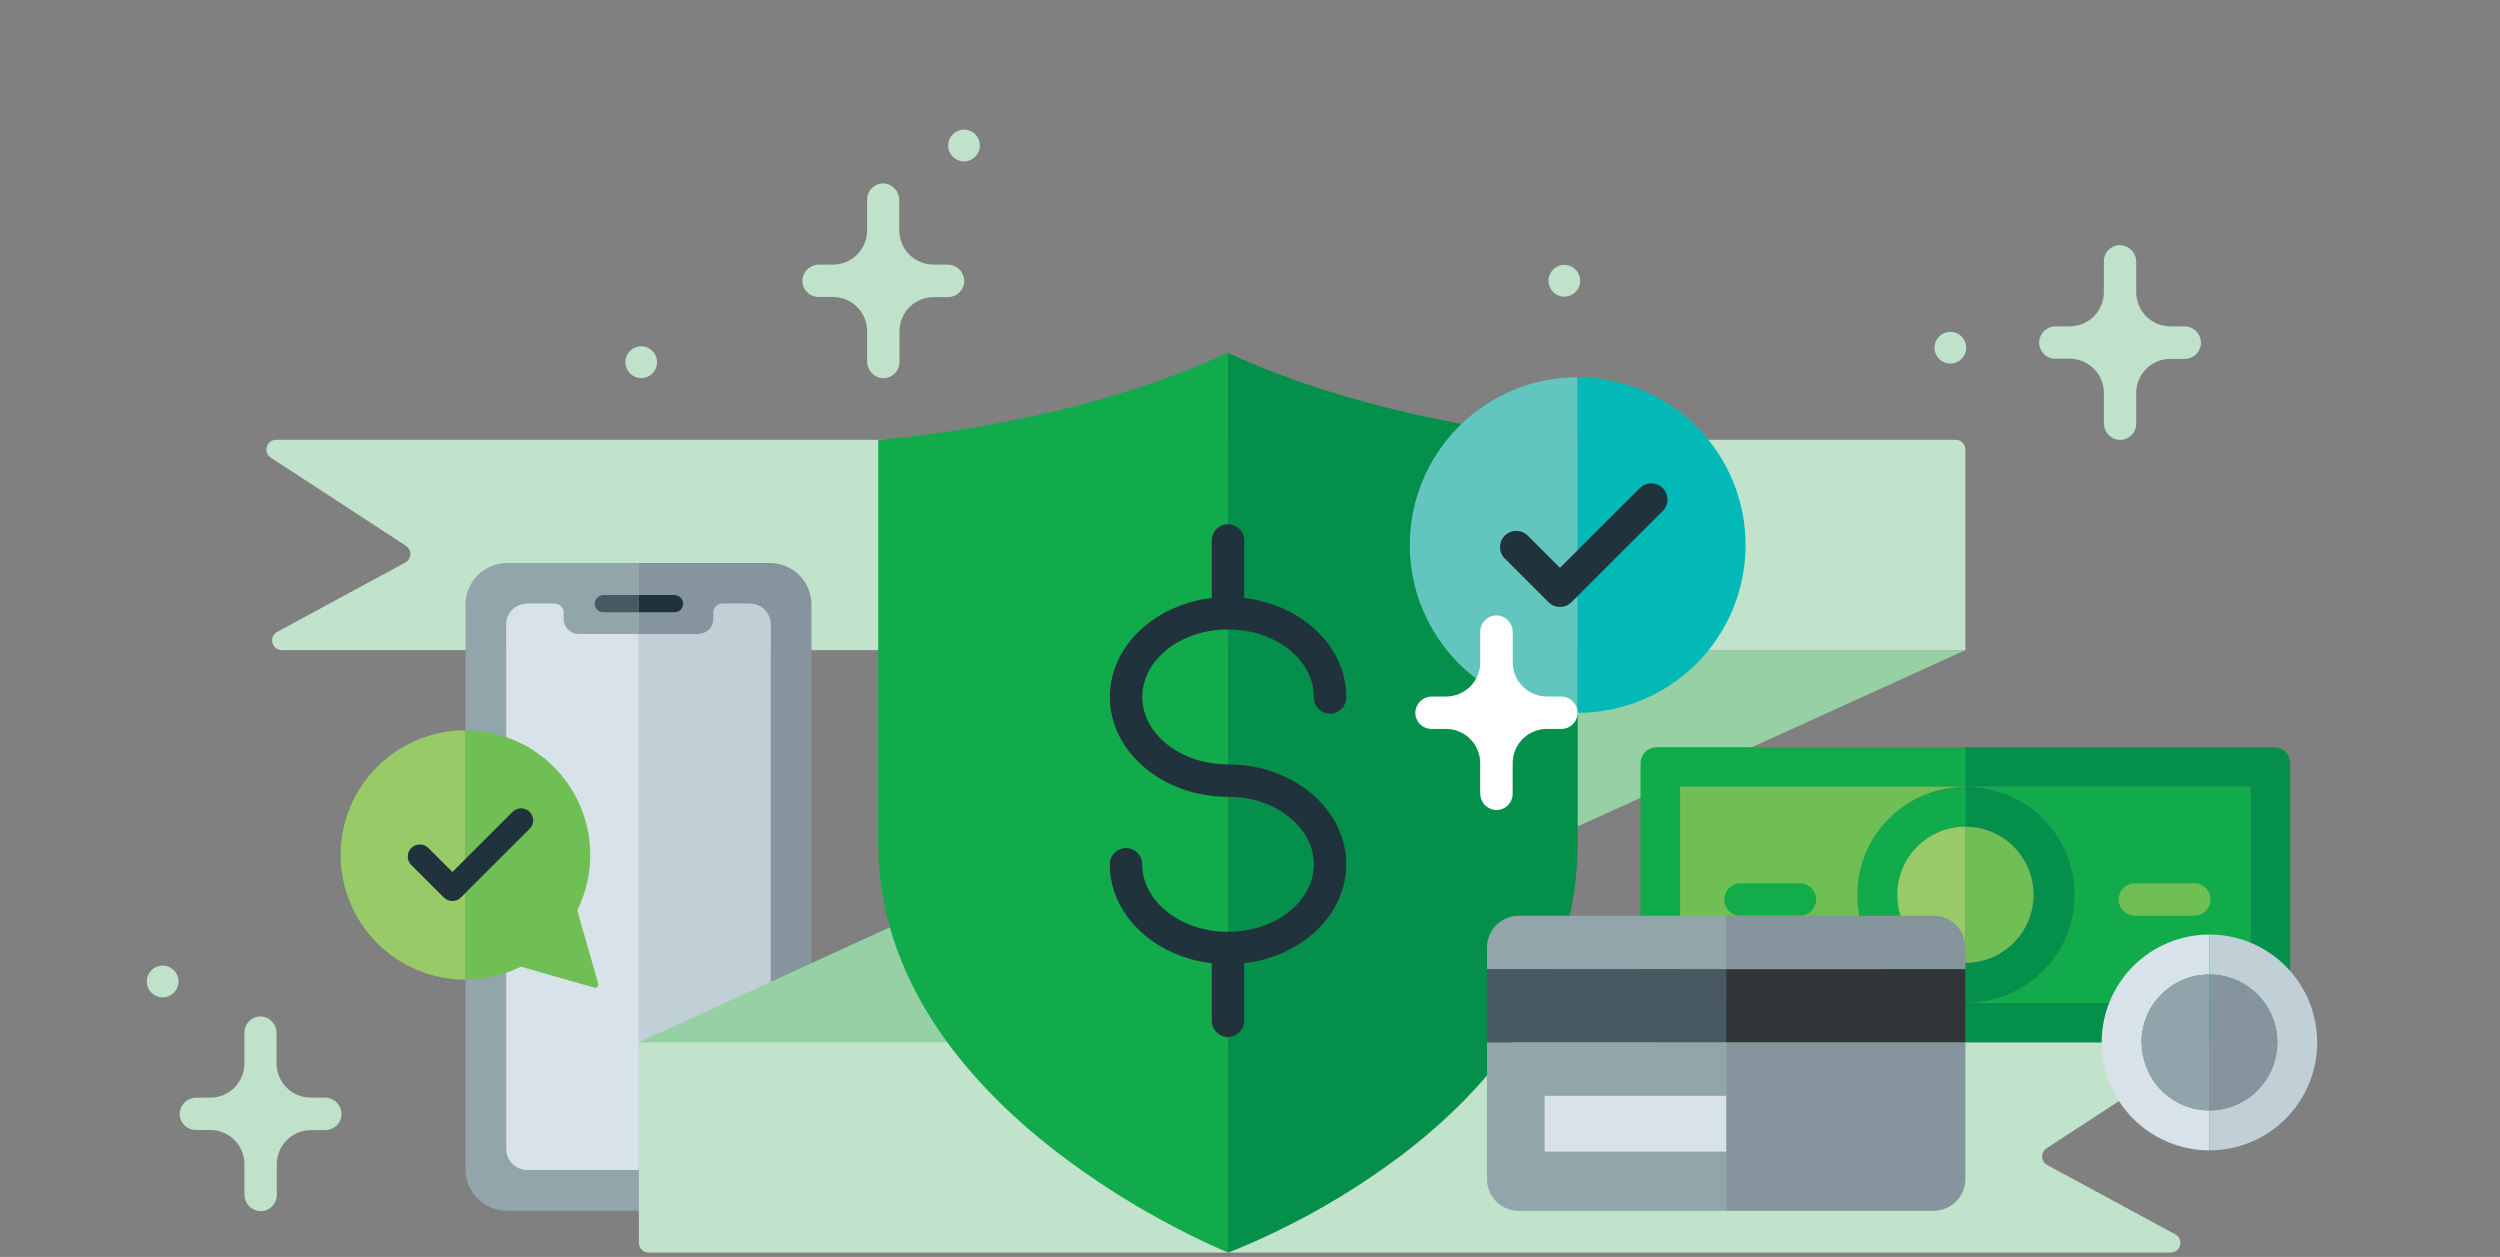
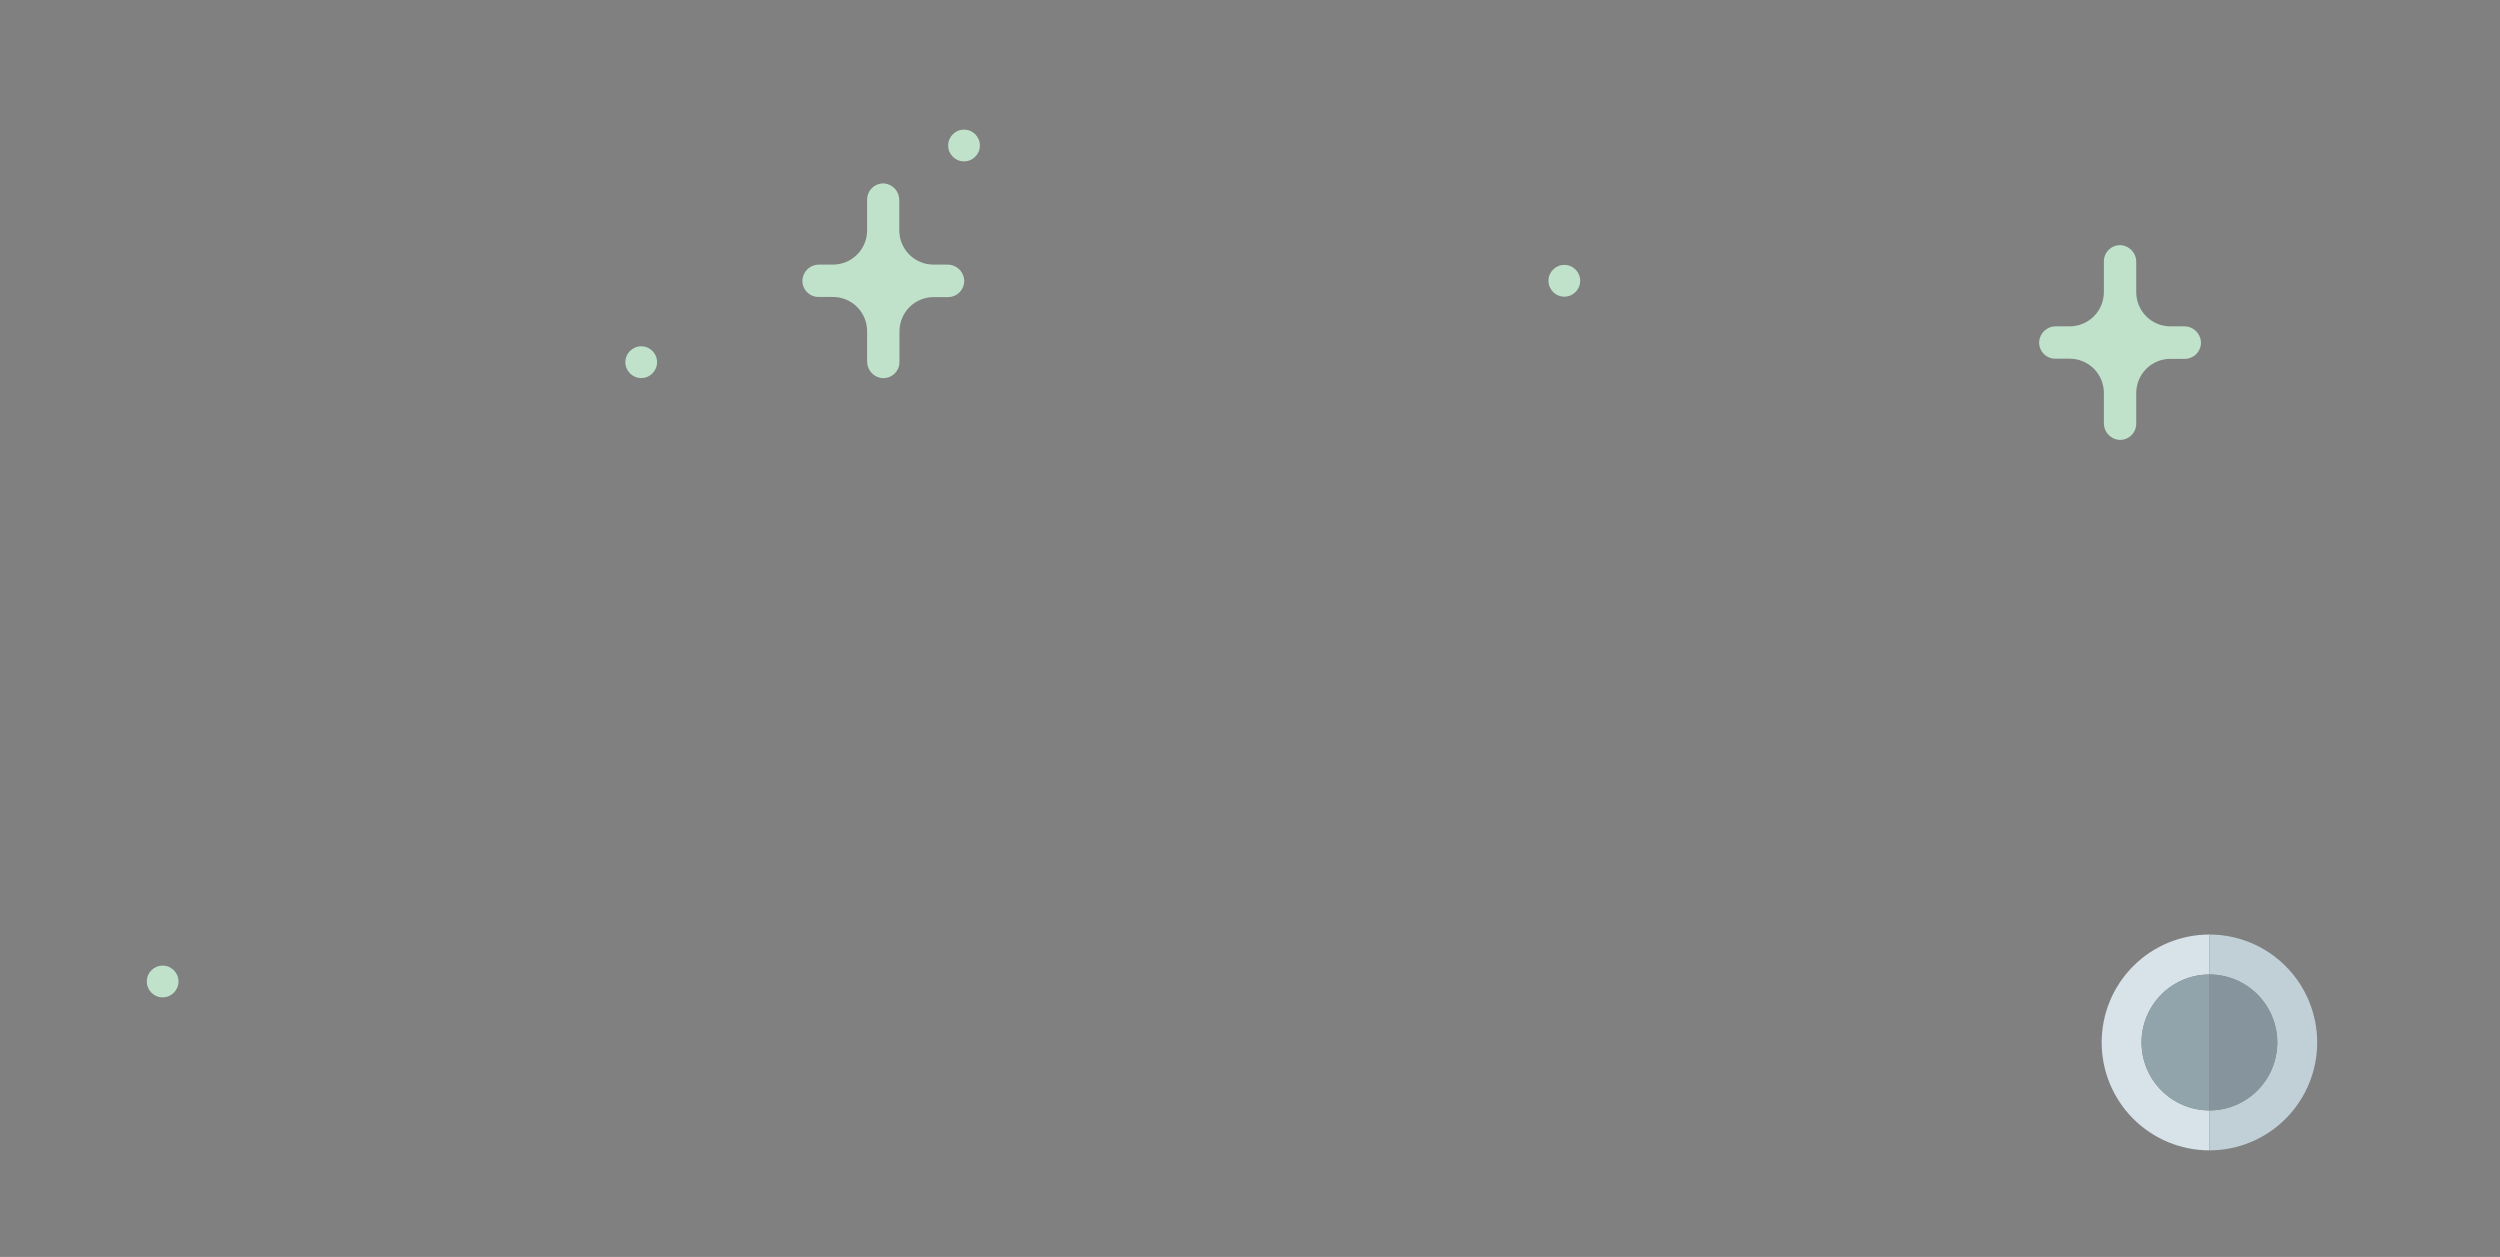
<svg xmlns="http://www.w3.org/2000/svg" width="360" height="181" viewBox="0 0 360 181" fill="none">
  <rect x="0" y="0" width="360" height="181" fill="#808080" stroke="none" />
  <g clip-path="url(#clip0)">
    <path d="M136.39 38.102H134.41C133.764 38.102 133.125 37.975 132.529 37.727C131.932 37.48 131.39 37.117 130.934 36.659C130.478 36.202 130.116 35.659 129.869 35.061C129.623 34.464 129.496 33.823 129.497 33.177V28.842C129.507 28.25 129.298 27.676 128.91 27.229C128.523 26.781 127.984 26.494 127.398 26.42C127.074 26.392 126.749 26.432 126.442 26.537C126.135 26.642 125.854 26.811 125.615 27.031C125.377 27.251 125.187 27.519 125.058 27.817C124.929 28.114 124.863 28.436 124.865 28.761V33.177C124.865 34.483 124.347 35.736 123.425 36.66C122.502 37.583 121.251 38.102 119.947 38.102H117.972C117.38 38.091 116.806 38.3 116.359 38.688C115.912 39.076 115.625 39.617 115.553 40.205C115.521 40.528 115.558 40.855 115.66 41.164C115.762 41.472 115.927 41.756 116.145 41.997C116.363 42.238 116.629 42.431 116.926 42.562C117.223 42.694 117.544 42.762 117.869 42.762H119.947C121.251 42.762 122.502 43.281 123.425 44.205C124.347 45.128 124.865 46.381 124.865 47.687V52.022C124.854 52.614 125.063 53.19 125.45 53.637C125.838 54.084 126.378 54.372 126.965 54.444C127.288 54.477 127.615 54.441 127.924 54.339C128.233 54.237 128.517 54.072 128.758 53.853C129 53.635 129.192 53.368 129.324 53.071C129.456 52.773 129.524 52.451 129.524 52.125V47.709C129.523 47.062 129.65 46.422 129.896 45.825C130.143 45.227 130.505 44.684 130.961 44.227C131.417 43.769 131.959 43.406 132.556 43.159C133.152 42.911 133.791 42.784 134.437 42.784H136.52C136.845 42.783 137.165 42.714 137.462 42.582C137.758 42.45 138.024 42.258 138.242 42.017C138.46 41.776 138.626 41.493 138.728 41.184C138.83 40.876 138.867 40.55 138.836 40.226C138.769 39.63 138.48 39.08 138.027 38.687C137.574 38.294 136.99 38.085 136.39 38.102Z" fill="#C0E2CA" />
-     <path d="M46.721 158.056H44.741C44.095 158.056 43.456 157.928 42.86 157.681C42.263 157.433 41.721 157.07 41.265 156.613C40.809 156.155 40.447 155.612 40.2 155.015C39.954 154.417 39.827 153.777 39.828 153.13V148.796C39.838 148.204 39.629 147.629 39.242 147.182C38.854 146.735 38.315 146.447 37.729 146.374C37.405 146.346 37.08 146.386 36.773 146.491C36.466 146.596 36.185 146.764 35.947 146.984C35.708 147.205 35.518 147.472 35.389 147.77C35.26 148.068 35.194 148.39 35.196 148.714V153.13C35.196 154.437 34.678 155.69 33.756 156.613C32.833 157.537 31.582 158.056 30.278 158.056H28.303C27.711 158.045 27.137 158.253 26.69 158.642C26.244 159.03 25.956 159.57 25.884 160.158C25.852 160.482 25.889 160.809 25.991 161.117C26.093 161.426 26.258 161.71 26.476 161.951C26.694 162.192 26.96 162.384 27.257 162.516C27.554 162.648 27.875 162.716 28.2 162.716H30.278C31.582 162.716 32.833 163.235 33.756 164.158C34.678 165.082 35.196 166.335 35.196 167.641V171.976C35.185 172.568 35.394 173.143 35.781 173.591C36.169 174.038 36.709 174.326 37.296 174.398C37.619 174.43 37.946 174.395 38.255 174.293C38.564 174.191 38.848 174.026 39.089 173.807C39.331 173.589 39.523 173.322 39.655 173.024C39.787 172.726 39.855 172.404 39.855 172.079V167.663C39.854 167.016 39.981 166.376 40.227 165.778C40.474 165.181 40.836 164.638 41.292 164.18C41.748 163.723 42.29 163.36 42.887 163.112C43.483 162.865 44.123 162.737 44.768 162.737H46.851C47.176 162.737 47.496 162.668 47.793 162.536C48.09 162.404 48.355 162.211 48.573 161.971C48.791 161.73 48.957 161.446 49.059 161.138C49.161 160.83 49.198 160.503 49.167 160.18C49.1 159.583 48.811 159.034 48.358 158.64C47.905 158.247 47.321 158.038 46.721 158.056Z" fill="#C0E2CA" />
    <path d="M314.51 46.992H312.53C311.884 46.992 311.245 46.865 310.648 46.617C310.052 46.37 309.51 46.007 309.054 45.55C308.598 45.092 308.236 44.549 307.989 43.952C307.743 43.354 307.616 42.714 307.617 42.067V37.732C307.626 37.14 307.417 36.564 307.028 36.117C306.64 35.67 306.099 35.383 305.512 35.31C305.187 35.279 304.859 35.317 304.55 35.42C304.24 35.524 303.956 35.692 303.715 35.912C303.475 36.133 303.283 36.402 303.153 36.701C303.022 37.001 302.956 37.324 302.958 37.651V42.067C302.958 43.373 302.44 44.626 301.517 45.55C300.595 46.474 299.344 46.992 298.04 46.992H296.059C295.469 46.983 294.895 47.192 294.45 47.58C294.004 47.968 293.718 48.508 293.646 49.095C293.614 49.419 293.65 49.745 293.752 50.054C293.854 50.363 294.02 50.647 294.238 50.888C294.456 51.128 294.722 51.321 295.019 51.453C295.316 51.584 295.637 51.652 295.962 51.652H298.04C299.344 51.652 300.595 52.171 301.517 53.095C302.44 54.019 302.958 55.271 302.958 56.578V60.912C302.947 61.505 303.155 62.08 303.543 62.527C303.931 62.975 304.47 63.262 305.057 63.334C305.381 63.367 305.708 63.331 306.017 63.23C306.326 63.128 306.61 62.962 306.851 62.744C307.092 62.525 307.285 62.259 307.417 61.961C307.549 61.663 307.617 61.341 307.617 61.015V56.599C307.616 55.953 307.743 55.312 307.989 54.715C308.236 54.117 308.598 53.574 309.054 53.117C309.51 52.66 310.052 52.297 310.648 52.049C311.245 51.801 311.884 51.674 312.53 51.674H314.608C314.933 51.674 315.254 51.606 315.551 51.474C315.848 51.343 316.115 51.15 316.333 50.909C316.552 50.669 316.718 50.385 316.82 50.076C316.923 49.767 316.96 49.44 316.929 49.117C316.86 48.525 316.575 47.98 316.128 47.588C315.681 47.195 315.105 46.983 314.51 46.992Z" fill="#C0E2CA" />
    <path d="M138.82 23.239C140.081 23.239 141.103 22.216 141.103 20.953C141.103 19.69 140.081 18.666 138.82 18.666C137.558 18.666 136.536 19.69 136.536 20.953C136.536 22.216 137.558 23.239 138.82 23.239Z" fill="#C0E2CA" />
    <path d="M23.421 143.62C24.682 143.62 25.704 142.596 25.704 141.333C25.704 140.071 24.682 139.047 23.421 139.047C22.16 139.047 21.138 140.071 21.138 141.333C21.138 142.596 22.16 143.62 23.421 143.62Z" fill="#C0E2CA" />
    <path d="M92.335 54.439C93.596 54.439 94.618 53.415 94.618 52.152C94.618 50.889 93.596 49.866 92.335 49.866C91.074 49.866 90.052 50.889 90.052 52.152C90.052 53.415 91.074 54.439 92.335 54.439Z" fill="#C0E2CA" />
    <path d="M225.264 42.719C226.525 42.719 227.547 41.695 227.547 40.432C227.547 39.169 226.525 38.145 225.264 38.145C224.003 38.145 222.98 39.169 222.98 40.432C222.98 41.695 224.003 42.719 225.264 42.719Z" fill="#C0E2CA" />
-     <path d="M280.852 52.357C282.113 52.357 283.135 51.333 283.135 50.07C283.135 48.807 282.113 47.784 280.852 47.784C279.591 47.784 278.568 48.807 278.568 50.07C278.568 51.333 279.591 52.357 280.852 52.357Z" fill="#C0E2CA" />
    <g clip-path="url(#clip1)">
      <path d="M281.611 63.329H39.762C39.46 63.328 39.166 63.425 38.923 63.606C38.681 63.786 38.503 64.039 38.417 64.329C38.331 64.618 38.34 64.927 38.444 65.21C38.548 65.493 38.741 65.736 38.994 65.9L58.457 78.598C58.66 78.731 58.826 78.914 58.937 79.13C59.048 79.346 59.101 79.587 59.091 79.829C59.081 80.072 59.008 80.307 58.879 80.513C58.751 80.719 58.571 80.888 58.357 81.004L39.916 90.988C39.642 91.137 39.426 91.373 39.301 91.658C39.177 91.943 39.151 92.261 39.227 92.563C39.303 92.865 39.478 93.132 39.724 93.324C39.969 93.515 40.272 93.62 40.583 93.621H283.012V64.736C283.013 64.551 282.977 64.369 282.907 64.198C282.837 64.028 282.734 63.873 282.604 63.742C282.473 63.612 282.319 63.508 282.149 63.437C281.978 63.366 281.796 63.329 281.611 63.329Z" fill="#C1E2CB" />
      <path d="M85.997 86.051C85.823 86.225 85.705 86.447 85.657 86.689C85.609 86.931 85.635 87.181 85.729 87.408C85.824 87.636 85.984 87.83 86.189 87.966C86.394 88.103 86.635 88.176 86.882 88.175H92.003V91.296H83.328C83.041 91.296 82.756 91.24 82.491 91.13C82.226 91.02 81.985 90.859 81.782 90.656C81.579 90.453 81.418 90.212 81.308 89.947C81.198 89.682 81.142 89.397 81.142 89.111V88.197C81.143 88.031 81.11 87.866 81.046 87.712C80.983 87.558 80.889 87.418 80.772 87.3C80.654 87.182 80.514 87.088 80.36 87.024C80.206 86.96 80.04 86.927 79.874 86.927H75.897C75.2 86.926 74.525 87.169 73.99 87.614C73.647 87.894 73.371 88.247 73.182 88.647C72.993 89.047 72.896 89.484 72.897 89.926V165.498C72.898 166.292 73.214 167.054 73.776 167.616C74.339 168.177 75.101 168.493 75.897 168.494H92.003V174.354H73.029C71.439 174.354 69.915 173.724 68.791 172.601C67.667 171.478 67.035 169.955 67.035 168.367V87.062C67.035 86.275 67.19 85.496 67.491 84.77C67.792 84.043 68.233 83.383 68.79 82.826C69.347 82.27 70.007 81.829 70.735 81.528C71.462 81.227 72.242 81.072 73.029 81.072H92.003V85.68H86.882C86.717 85.679 86.554 85.711 86.402 85.775C86.25 85.839 86.112 85.933 85.997 86.051Z" fill="#92A5AB" />
      <path d="M98.374 86.927C98.374 87.092 98.341 87.254 98.278 87.406C98.215 87.557 98.122 87.695 98.006 87.811C97.889 87.927 97.751 88.019 97.599 88.081C97.447 88.144 97.284 88.176 97.12 88.175H86.882C86.636 88.176 86.395 88.103 86.189 87.966C85.984 87.83 85.824 87.636 85.73 87.408C85.635 87.181 85.61 86.931 85.657 86.689C85.705 86.447 85.823 86.225 85.997 86.051C86.112 85.933 86.25 85.839 86.402 85.775C86.554 85.711 86.717 85.679 86.882 85.68H97.12C97.451 85.68 97.769 85.812 98.004 86.046C98.239 86.279 98.372 86.596 98.374 86.927Z" fill="#92A5AB" />
      <path d="M110.988 89.926V165.498C110.987 166.292 110.671 167.054 110.109 167.616C109.546 168.177 108.784 168.493 107.988 168.494H75.897C75.102 168.493 74.339 168.177 73.777 167.616C73.214 167.054 72.898 166.292 72.897 165.498V89.926C72.896 89.484 72.993 89.047 73.182 88.647C73.371 88.247 73.647 87.894 73.99 87.614C74.526 87.169 75.201 86.926 75.897 86.927H79.874C80.041 86.927 80.206 86.96 80.36 87.024C80.514 87.088 80.654 87.182 80.772 87.3C80.89 87.418 80.983 87.558 81.047 87.712C81.111 87.866 81.143 88.031 81.143 88.197V89.111C81.142 89.397 81.199 89.682 81.308 89.947C81.418 90.212 81.579 90.453 81.782 90.656C81.985 90.859 82.226 91.02 82.491 91.13C82.757 91.24 83.041 91.296 83.328 91.296H100.555C100.843 91.298 101.129 91.243 101.396 91.134C101.663 91.025 101.906 90.864 102.11 90.661C102.315 90.458 102.477 90.216 102.588 89.95C102.698 89.684 102.755 89.399 102.755 89.111V88.197C102.754 88.031 102.787 87.866 102.851 87.712C102.914 87.558 103.008 87.418 103.125 87.3C103.243 87.182 103.383 87.088 103.537 87.024C103.691 86.96 103.857 86.927 104.023 86.927H108.001C108.697 86.927 109.371 87.169 109.907 87.614C110.28 87.922 110.574 88.314 110.765 88.759C110.88 89.034 110.954 89.325 110.985 89.621C110.991 89.722 110.992 89.824 110.988 89.926Z" fill="#92A5AB" />
      <path d="M116.849 87.062V168.362C116.849 169.148 116.694 169.927 116.393 170.654C116.092 171.38 115.65 172.041 115.093 172.597C114.536 173.153 113.875 173.594 113.148 173.894C112.42 174.195 111.64 174.35 110.853 174.349H92.003V168.489H107.988C108.783 168.488 109.546 168.172 110.108 167.611C110.671 167.049 110.987 166.287 110.987 165.493V89.926C110.988 89.824 110.983 89.722 110.973 89.621C110.941 89.325 110.867 89.034 110.753 88.759C110.562 88.315 110.268 87.922 109.895 87.614C109.359 87.169 108.684 86.927 107.988 86.927H104.011C103.844 86.927 103.679 86.96 103.525 87.024C103.371 87.088 103.231 87.182 103.113 87.3C102.995 87.418 102.902 87.558 102.838 87.712C102.774 87.866 102.742 88.031 102.742 88.197V89.111C102.742 89.399 102.686 89.684 102.575 89.95C102.465 90.216 102.302 90.458 102.098 90.661C101.893 90.864 101.65 91.025 101.383 91.134C101.116 91.243 100.831 91.298 100.542 91.296H91.986V88.175H97.103C97.434 88.175 97.752 88.044 97.986 87.81C98.22 87.576 98.352 87.258 98.352 86.927C98.352 86.597 98.22 86.279 97.986 86.045C97.752 85.811 97.434 85.68 97.103 85.68H92.003V81.072H110.853C111.64 81.072 112.42 81.227 113.148 81.528C113.875 81.829 114.536 82.27 115.093 82.826C115.65 83.382 116.092 84.043 116.393 84.77C116.694 85.496 116.849 86.275 116.849 87.062Z" fill="#86959D" />
-       <path d="M83.328 91.299C82.747 91.295 82.191 91.061 81.782 90.65C81.373 90.238 81.143 89.681 81.143 89.101V88.188C81.143 87.851 81.009 87.528 80.77 87.29C80.532 87.052 80.209 86.918 79.872 86.918H75.897C75.308 86.918 74.731 87.091 74.24 87.416C73.749 87.742 73.364 88.204 73.135 88.747C73.017 89.02 72.943 89.31 72.915 89.606C72.903 89.707 72.897 89.809 72.897 89.912V165.488C72.897 165.881 72.975 166.271 73.126 166.634C73.277 166.997 73.498 167.328 73.776 167.606C74.055 167.884 74.385 168.104 74.749 168.254C75.113 168.405 75.503 168.482 75.897 168.482H92.004V91.299H83.328Z" fill="#D7E3E9" />
      <path d="M102.742 88.2V89.113C102.742 89.693 102.512 90.25 102.103 90.662C101.694 91.074 101.138 91.307 100.557 91.311H92.001V168.494H107.986C108.379 168.494 108.769 168.417 109.133 168.267C109.497 168.116 109.828 167.896 110.106 167.618C110.385 167.34 110.606 167.01 110.757 166.646C110.907 166.283 110.985 165.893 110.985 165.5V89.924C110.985 89.822 110.98 89.72 110.968 89.618C110.939 89.322 110.865 89.032 110.748 88.759C110.518 88.217 110.134 87.754 109.643 87.429C109.151 87.103 108.575 86.93 107.986 86.93H104.013C103.676 86.93 103.353 87.064 103.114 87.302C102.876 87.54 102.742 87.863 102.742 88.2Z" fill="#C1D0D6" />
      <path d="M92.004 150.087V176.574C92.004 176.988 92.106 177.395 92.303 177.76C92.499 178.124 92.784 178.434 93.13 178.662C93.476 178.89 93.873 179.028 94.286 179.064C94.699 179.1 95.114 179.033 95.495 178.869L283.013 93.621H215.175L92.004 150.087Z" fill="#97D0A4" />
      <path d="M270.291 180.374H93.405C93.221 180.374 93.038 180.337 92.868 180.267C92.698 180.196 92.543 180.093 92.413 179.963C92.283 179.833 92.18 179.678 92.11 179.508C92.04 179.338 92.004 179.156 92.004 178.972V150.087H313.393C313.695 150.087 313.989 150.185 314.23 150.365C314.472 150.546 314.65 150.799 314.736 151.088C314.822 151.377 314.813 151.686 314.709 151.97C314.605 152.253 314.413 152.495 314.161 152.661L294.697 165.358C294.494 165.491 294.329 165.674 294.218 165.89C294.107 166.105 294.053 166.346 294.064 166.588C294.074 166.831 294.147 167.066 294.275 167.272C294.404 167.477 294.584 167.646 294.798 167.761L313.239 177.739C313.512 177.888 313.729 178.123 313.853 178.408C313.978 178.694 314.004 179.012 313.928 179.314C313.851 179.615 313.676 179.883 313.431 180.074C313.185 180.266 312.883 180.37 312.572 180.371H270.282" fill="#C1E2CB" />
      <path d="M224.186 63.051C221.071 62.716 216.676 62.152 211.535 61.231C201.54 59.444 188.633 56.292 176.823 50.81V180.361L176.853 180.374C177.209 180.237 177.689 180.049 178.275 179.807C179.674 179.233 181.68 178.361 184.096 177.184C190.327 174.158 196.251 170.539 201.787 166.377C214.667 156.59 227.187 141.824 227.187 121.392V63.341C226.398 63.273 225.386 63.178 224.186 63.051Z" fill="#048F4A" />
      <path d="M176.806 50.797C164.999 56.287 152.094 59.442 142.094 61.231C136.961 62.152 132.56 62.716 129.461 63.051C128.263 63.178 127.261 63.273 126.464 63.341V121.385C126.464 140.859 138.96 155.628 151.887 165.676C157.438 169.955 163.365 173.725 169.595 176.94C172.01 178.191 174.022 179.138 175.422 179.751C176.002 180.007 176.474 180.21 176.828 180.359V50.81L176.806 50.797Z" fill="#11AB4B" />
      <path d="M176.83 138.844C167.443 138.844 159.807 132.393 159.807 124.459C159.807 123.84 160.053 123.246 160.491 122.809C160.929 122.371 161.524 122.125 162.144 122.125C162.763 122.125 163.358 122.371 163.796 122.809C164.234 123.246 164.481 123.84 164.481 124.459C164.481 129.817 170.02 134.178 176.83 134.178C183.641 134.178 189.192 129.817 189.192 124.459C189.192 119.102 183.65 114.741 176.84 114.741C167.453 114.741 159.816 108.289 159.816 100.355C159.816 92.422 167.453 85.97 176.84 85.97C186.227 85.97 193.863 92.424 193.863 100.355C193.874 100.668 193.821 100.98 193.708 101.272C193.595 101.564 193.425 101.83 193.207 102.055C192.989 102.28 192.728 102.458 192.44 102.58C192.151 102.703 191.841 102.765 191.528 102.765C191.215 102.765 190.904 102.703 190.616 102.58C190.328 102.458 190.067 102.28 189.849 102.055C189.631 101.83 189.46 101.564 189.348 101.272C189.235 100.98 189.182 100.668 189.192 100.355C189.192 94.998 183.65 90.639 176.84 90.639C170.03 90.639 164.49 94.998 164.49 100.355C164.49 105.713 170.03 110.074 176.84 110.074C186.227 110.074 193.863 116.528 193.863 124.459C193.863 132.391 186.217 138.844 176.83 138.844Z" fill="#20333C" />
      <path d="M176.83 90.639C176.21 90.639 175.616 90.393 175.178 89.956C174.739 89.518 174.493 88.924 174.493 88.305V77.824C174.493 77.205 174.739 76.611 175.178 76.174C175.616 75.736 176.21 75.49 176.83 75.49C177.45 75.49 178.044 75.736 178.483 76.174C178.921 76.611 179.167 77.205 179.167 77.824V88.305C179.167 88.611 179.107 88.915 178.989 89.198C178.872 89.481 178.7 89.739 178.483 89.956C178.266 90.172 178.008 90.344 177.724 90.462C177.441 90.579 177.137 90.639 176.83 90.639Z" fill="#20333C" />
      <path d="M176.83 149.325C176.21 149.325 175.616 149.079 175.178 148.641C174.739 148.203 174.493 147.61 174.493 146.991V136.512C174.493 135.893 174.739 135.3 175.178 134.862C175.616 134.424 176.21 134.178 176.83 134.178C177.45 134.178 178.044 134.424 178.483 134.862C178.921 135.3 179.167 135.893 179.167 136.512V146.991C179.167 147.297 179.107 147.601 178.989 147.884C178.872 148.167 178.7 148.424 178.483 148.641C178.266 148.858 178.008 149.03 177.724 149.147C177.441 149.265 177.137 149.325 176.83 149.325Z" fill="#20333C" />
      <path d="M241.934 144.4V113.293H283.002V107.601H238.571C237.951 107.601 237.358 107.847 236.92 108.285C236.482 108.723 236.236 109.316 236.236 109.935V147.753C236.236 148.371 236.482 148.965 236.92 149.402C237.358 149.84 237.951 150.086 238.571 150.087H283.012V144.4H241.934Z" fill="#11AB4B" />
      <path d="M327.45 107.601H283.012V113.293H324.079V144.4H283.012V150.092H327.45C328.07 150.092 328.665 149.846 329.103 149.408C329.541 148.97 329.787 148.377 329.787 147.757V109.935C329.787 109.316 329.541 108.722 329.103 108.284C328.665 107.847 328.07 107.601 327.45 107.601Z" fill="#048F4A" />
      <path d="M267.443 128.845C267.443 130.888 267.846 132.91 268.628 134.797C269.41 136.685 270.557 138.399 272.003 139.844C273.448 141.288 275.165 142.434 277.054 143.216C278.943 143.997 280.968 144.4 283.012 144.4V138.639C280.439 138.599 277.984 137.549 276.178 135.716C274.372 133.884 273.36 131.415 273.36 128.844C273.36 126.272 274.372 123.804 276.178 121.971C277.984 120.139 280.439 119.089 283.012 119.048V113.293C278.883 113.293 274.923 114.931 272.003 117.848C269.084 120.764 267.443 124.72 267.443 128.845Z" fill="#11AB4B" />
      <path d="M292.819 128.845C292.819 130.131 292.565 131.405 292.072 132.594C291.58 133.782 290.857 134.862 289.946 135.772C289.036 136.681 287.954 137.402 286.765 137.895C285.575 138.387 284.3 138.64 283.012 138.639V144.4C285.073 144.426 287.118 144.042 289.029 143.272C290.941 142.503 292.68 141.361 294.147 139.915C295.613 138.468 296.777 136.745 297.572 134.845C298.367 132.946 298.776 130.907 298.776 128.849C298.776 126.79 298.367 124.752 297.572 122.852C296.777 120.952 295.613 119.229 294.147 117.783C292.68 116.336 290.941 115.195 289.029 114.425C287.118 113.655 285.073 113.272 283.012 113.297V119.053C285.612 119.053 288.106 120.085 289.945 121.921C291.784 123.757 292.818 126.248 292.819 128.845Z" fill="#048F4A" />
-       <path d="M283.012 113.293C285.073 113.267 287.118 113.65 289.029 114.42C290.941 115.19 292.68 116.331 294.147 117.778C295.613 119.225 296.777 120.948 297.572 122.847C298.367 124.747 298.776 126.785 298.776 128.844C298.776 130.903 298.367 132.941 297.572 134.84C296.777 136.74 295.613 138.463 294.147 139.91C292.68 141.356 290.941 142.498 289.029 143.268C287.118 144.038 285.073 144.421 283.012 144.395H324.079V113.293H283.012Z" fill="#11AB4B" />
      <path d="M267.443 128.845C267.443 124.72 269.083 120.764 272.003 117.848C274.923 114.931 278.883 113.293 283.012 113.293H241.944V144.4H283.012C280.967 144.4 278.943 143.997 277.053 143.216C275.164 142.434 273.448 141.288 272.002 139.844C270.556 138.399 269.41 136.685 268.627 134.797C267.845 132.91 267.443 130.888 267.443 128.845Z" fill="#6FBF54" />
      <path d="M273.207 128.845C273.207 131.443 274.24 133.934 276.079 135.771C277.918 137.607 280.412 138.639 283.012 138.639V119.048C281.724 119.048 280.449 119.302 279.259 119.794C278.069 120.286 276.988 121.008 276.078 121.918C275.167 122.827 274.445 123.907 273.953 125.096C273.46 126.285 273.207 127.559 273.207 128.845Z" fill="#98CB67" />
      <path d="M292.819 128.845C292.819 126.247 291.786 123.755 289.947 121.918C288.107 120.08 285.613 119.048 283.012 119.048V138.639C284.3 138.64 285.575 138.387 286.765 137.894C287.954 137.402 289.036 136.681 289.946 135.771C290.857 134.862 291.58 133.782 292.072 132.594C292.565 131.405 292.819 130.131 292.819 128.845Z" fill="#6FBF54" />
      <path d="M307.421 131.866H315.977C316.597 131.866 317.191 131.62 317.629 131.182C318.067 130.744 318.314 130.15 318.314 129.531C318.314 128.912 318.067 128.318 317.629 127.88C317.191 127.443 316.597 127.197 315.977 127.197H307.421C306.801 127.197 306.207 127.443 305.768 127.88C305.33 128.318 305.084 128.912 305.084 129.531C305.084 130.15 305.33 130.744 305.768 131.182C306.207 131.62 306.801 131.866 307.421 131.866Z" fill="#6FBF54" />
      <path d="M250.645 131.866H259.2C259.82 131.866 260.415 131.62 260.853 131.182C261.291 130.744 261.537 130.15 261.537 129.531C261.537 128.912 261.291 128.318 260.853 127.88C260.415 127.443 259.82 127.197 259.2 127.197H250.645C250.025 127.197 249.43 127.443 248.992 127.88C248.554 128.318 248.308 128.912 248.308 129.531C248.308 130.15 248.554 130.744 248.992 131.182C249.43 131.62 250.025 131.866 250.645 131.866Z" fill="#13AC4B" />
      <path d="M248.562 174.352H278.438C279.649 174.352 280.811 173.872 281.668 173.018C282.525 172.164 283.009 171.005 283.012 169.795V150.087H248.562V174.352Z" fill="#86959D" />
      <path d="M214.126 150.087V169.795C214.126 170.395 214.244 170.989 214.474 171.544C214.704 172.098 215.041 172.602 215.466 173.026C215.89 173.45 216.394 173.787 216.949 174.016C217.504 174.246 218.099 174.364 218.7 174.364H248.562V150.087H214.126Z" fill="#92A5AB" />
      <path d="M278.438 131.866H248.562V139.56H283.012V136.437C283.012 135.225 282.53 134.063 281.672 133.205C280.815 132.348 279.651 131.866 278.438 131.866Z" fill="#86959D" />
      <path d="M248.562 131.866H218.687C217.476 131.869 216.316 132.353 215.461 133.21C214.606 134.066 214.126 135.227 214.126 136.437V139.56H248.562V131.866Z" fill="#92A5AB" />
      <path d="M248.562 139.56H214.111V150.089H248.562V139.56Z" fill="#485961" />
      <path d="M283.012 139.56H248.562V150.089H283.012V139.56Z" fill="#303538" />
      <path d="M248.564 157.796H222.428V165.832H248.564V157.796Z" fill="#D7E3E9" />
      <path d="M203.009 78.469C203.006 81.642 203.629 84.786 204.843 87.718C206.057 90.651 207.837 93.317 210.083 95.562C212.328 97.807 214.995 99.588 217.93 100.803C220.864 102.018 224.01 102.644 227.187 102.644V54.326C220.777 54.326 214.628 56.869 210.094 61.397C205.56 65.924 203.011 72.065 203.009 78.469Z" fill="#62C6BF" />
      <path d="M227.187 54.326V102.644C233.599 102.644 239.749 100.099 244.283 95.569C248.818 91.04 251.365 84.897 251.365 78.491C251.365 72.085 248.818 65.942 244.283 61.412C239.749 56.883 233.599 54.338 227.187 54.338V54.326Z" fill="#02B9B8" />
      <path d="M224.637 87.401C224.017 87.4 223.423 87.155 222.985 86.718L216.739 80.476C216.512 80.262 216.331 80.004 216.205 79.718C216.08 79.433 216.013 79.125 216.009 78.813C216.005 78.501 216.063 78.192 216.18 77.903C216.298 77.614 216.472 77.351 216.693 77.131C216.913 76.91 217.176 76.736 217.465 76.619C217.754 76.501 218.064 76.443 218.376 76.447C218.688 76.451 218.997 76.517 219.283 76.642C219.569 76.767 219.827 76.948 220.041 77.175L224.637 81.765L236.175 70.24C236.617 69.821 237.205 69.592 237.814 69.6C238.423 69.609 239.005 69.854 239.435 70.285C239.865 70.715 240.111 71.296 240.119 71.904C240.127 72.512 239.897 73.1 239.478 73.541L226.277 86.727C225.84 87.159 225.251 87.401 224.637 87.401Z" fill="#20333C" />
      <path d="M224.75 100.297H222.765C222.117 100.297 221.476 100.17 220.877 99.923C220.279 99.675 219.735 99.312 219.277 98.855C218.819 98.398 218.456 97.855 218.208 97.257C217.96 96.659 217.832 96.019 217.832 95.371V91.052C217.842 90.46 217.632 89.884 217.243 89.437C216.854 88.99 216.313 88.702 215.725 88.629C215.4 88.597 215.073 88.634 214.763 88.736C214.453 88.838 214.168 89.004 213.926 89.222C213.685 89.441 213.491 89.708 213.359 90.006C213.227 90.304 213.158 90.626 213.158 90.952V95.371C213.158 96.018 213.031 96.659 212.783 97.256C212.535 97.854 212.172 98.397 211.714 98.854C211.256 99.312 210.713 99.674 210.114 99.922C209.516 100.169 208.875 100.297 208.228 100.297H206.24C205.647 100.287 205.072 100.496 204.624 100.885C204.176 101.274 203.888 101.814 203.815 102.402C203.783 102.726 203.819 103.054 203.921 103.363C204.023 103.673 204.189 103.958 204.408 104.199C204.627 104.441 204.894 104.634 205.193 104.766C205.491 104.898 205.814 104.966 206.14 104.966H208.228C209.534 104.969 210.785 105.49 211.708 106.413C212.63 107.337 213.148 108.589 213.148 109.893V114.211C213.139 114.803 213.349 115.378 213.738 115.826C214.126 116.273 214.667 116.562 215.256 116.635C215.58 116.667 215.908 116.631 216.218 116.528C216.528 116.426 216.813 116.26 217.054 116.041C217.296 115.822 217.489 115.555 217.621 115.257C217.754 114.959 217.822 114.637 217.822 114.311V109.893C217.822 108.587 218.342 107.333 219.267 106.409C220.192 105.485 221.447 104.966 222.755 104.966H224.84C225.167 104.966 225.49 104.898 225.788 104.766C226.087 104.634 226.354 104.441 226.573 104.199C226.793 103.958 226.959 103.673 227.061 103.363C227.163 103.054 227.2 102.726 227.168 102.402C227.094 101.815 226.807 101.276 226.361 100.888C225.915 100.5 225.342 100.289 224.75 100.297Z" fill="white" />
      <path d="M97.123 85.682H92.004V88.178H97.123C97.454 88.178 97.772 88.046 98.006 87.812C98.24 87.578 98.372 87.261 98.372 86.93C98.372 86.599 98.24 86.282 98.006 86.048C97.772 85.814 97.454 85.682 97.123 85.682Z" fill="#20333C" />
      <path d="M86.882 85.682C86.551 85.682 86.233 85.814 85.999 86.048C85.764 86.282 85.633 86.599 85.633 86.93C85.633 87.261 85.764 87.578 85.999 87.812C86.233 88.046 86.551 88.178 86.882 88.178H92.003V85.682H86.882Z" fill="#485961" />
      <path d="M49.051 123.116C49.051 125.474 49.516 127.809 50.419 129.987C51.322 132.166 52.646 134.145 54.315 135.813C55.984 137.48 57.966 138.802 60.147 139.705C62.328 140.607 64.665 141.072 67.025 141.072V105.161C62.258 105.161 57.686 107.053 54.315 110.42C50.944 113.787 49.051 118.354 49.051 123.116Z" fill="#98CB67" />
      <path d="M86.141 141.638L83.127 131.094C84.487 128.357 85.125 125.318 84.98 122.265C84.836 119.213 83.914 116.248 82.301 113.651C80.689 111.054 78.439 108.912 75.766 107.426C73.093 105.94 70.085 105.161 67.025 105.161V141.071C69.796 141.075 72.528 140.435 75.009 139.203L85.564 142.214C85.644 142.237 85.729 142.238 85.81 142.217C85.89 142.196 85.964 142.154 86.022 142.096C86.081 142.037 86.123 141.963 86.144 141.883C86.165 141.802 86.164 141.718 86.141 141.638Z" fill="#6FBF54" />
      <path d="M65.133 129.748C64.675 129.747 64.235 129.564 63.911 129.241L59.266 124.601C59.097 124.442 58.961 124.25 58.866 124.037C58.772 123.825 58.722 123.595 58.718 123.362C58.714 123.13 58.757 122.899 58.845 122.683C58.932 122.468 59.062 122.272 59.227 122.107C59.392 121.943 59.588 121.813 59.803 121.726C60.019 121.638 60.251 121.595 60.483 121.599C60.716 121.603 60.946 121.653 61.159 121.747C61.372 121.841 61.564 121.977 61.723 122.147L65.145 125.565L73.721 116.997C73.877 116.816 74.069 116.668 74.285 116.565C74.501 116.461 74.736 116.403 74.975 116.394C75.215 116.386 75.453 116.427 75.676 116.514C75.899 116.602 76.101 116.735 76.27 116.905C76.439 117.074 76.571 117.277 76.658 117.5C76.745 117.723 76.785 117.962 76.775 118.201C76.765 118.44 76.706 118.674 76.601 118.889C76.496 119.105 76.348 119.296 76.165 119.451L66.36 129.245C66.034 129.569 65.593 129.749 65.133 129.748Z" fill="#20333C" />
    </g>
    <path d="M302.639 150.112C302.639 154.233 304.274 158.186 307.184 161.1C310.094 164.014 314.041 165.652 318.157 165.652V159.897C315.565 159.897 313.08 158.866 311.247 157.031C309.415 155.196 308.385 152.707 308.385 150.112C308.385 147.516 309.415 145.027 311.247 143.192C313.08 141.357 315.565 140.326 318.157 140.326V134.572C314.041 134.572 310.094 136.209 307.184 139.123C304.274 142.038 302.639 145.99 302.639 150.112Z" fill="#D7E3E9" />
    <path d="M327.929 150.112C327.929 152.707 326.9 155.196 325.067 157.031C323.234 158.866 320.749 159.897 318.157 159.897V165.652C322.273 165.652 326.22 164.014 329.13 161.1C332.041 158.186 333.676 154.233 333.676 150.112C333.676 145.99 332.041 142.038 329.13 139.123C326.22 136.209 322.273 134.572 318.157 134.572V140.326C320.749 140.326 323.234 141.357 325.067 143.192C326.9 145.027 327.929 147.516 327.929 150.112Z" fill="#C1D0D6" />
    <path d="M308.38 150.112C308.38 151.397 308.633 152.67 309.124 153.858C309.616 155.045 310.336 156.124 311.244 157.033C312.152 157.942 313.23 158.663 314.416 159.154C315.602 159.645 316.874 159.898 318.157 159.897V140.326C316.874 140.325 315.602 140.578 314.416 141.069C313.23 141.561 312.152 142.282 311.244 143.19C310.336 144.099 309.616 145.178 309.124 146.366C308.633 147.553 308.38 148.826 308.38 150.112Z" fill="#92A4AB" />
    <path d="M327.929 150.112C327.929 147.516 326.9 145.027 325.067 143.192C323.234 141.357 320.749 140.326 318.157 140.326V159.897C320.749 159.897 323.234 158.866 325.067 157.031C326.9 155.196 327.929 152.707 327.929 150.112Z" fill="#86959D" />
  </g>
  <defs>
    <clipPath id="clip0">
      <rect width="514" height="180.374" fill="white" transform="translate(-74)" />
    </clipPath>
    <clipPath id="clip1">
-       <rect width="295.313" height="129.576" fill="white" transform="translate(38.356 50.797)" />
-     </clipPath>
+       </clipPath>
  </defs>
</svg>